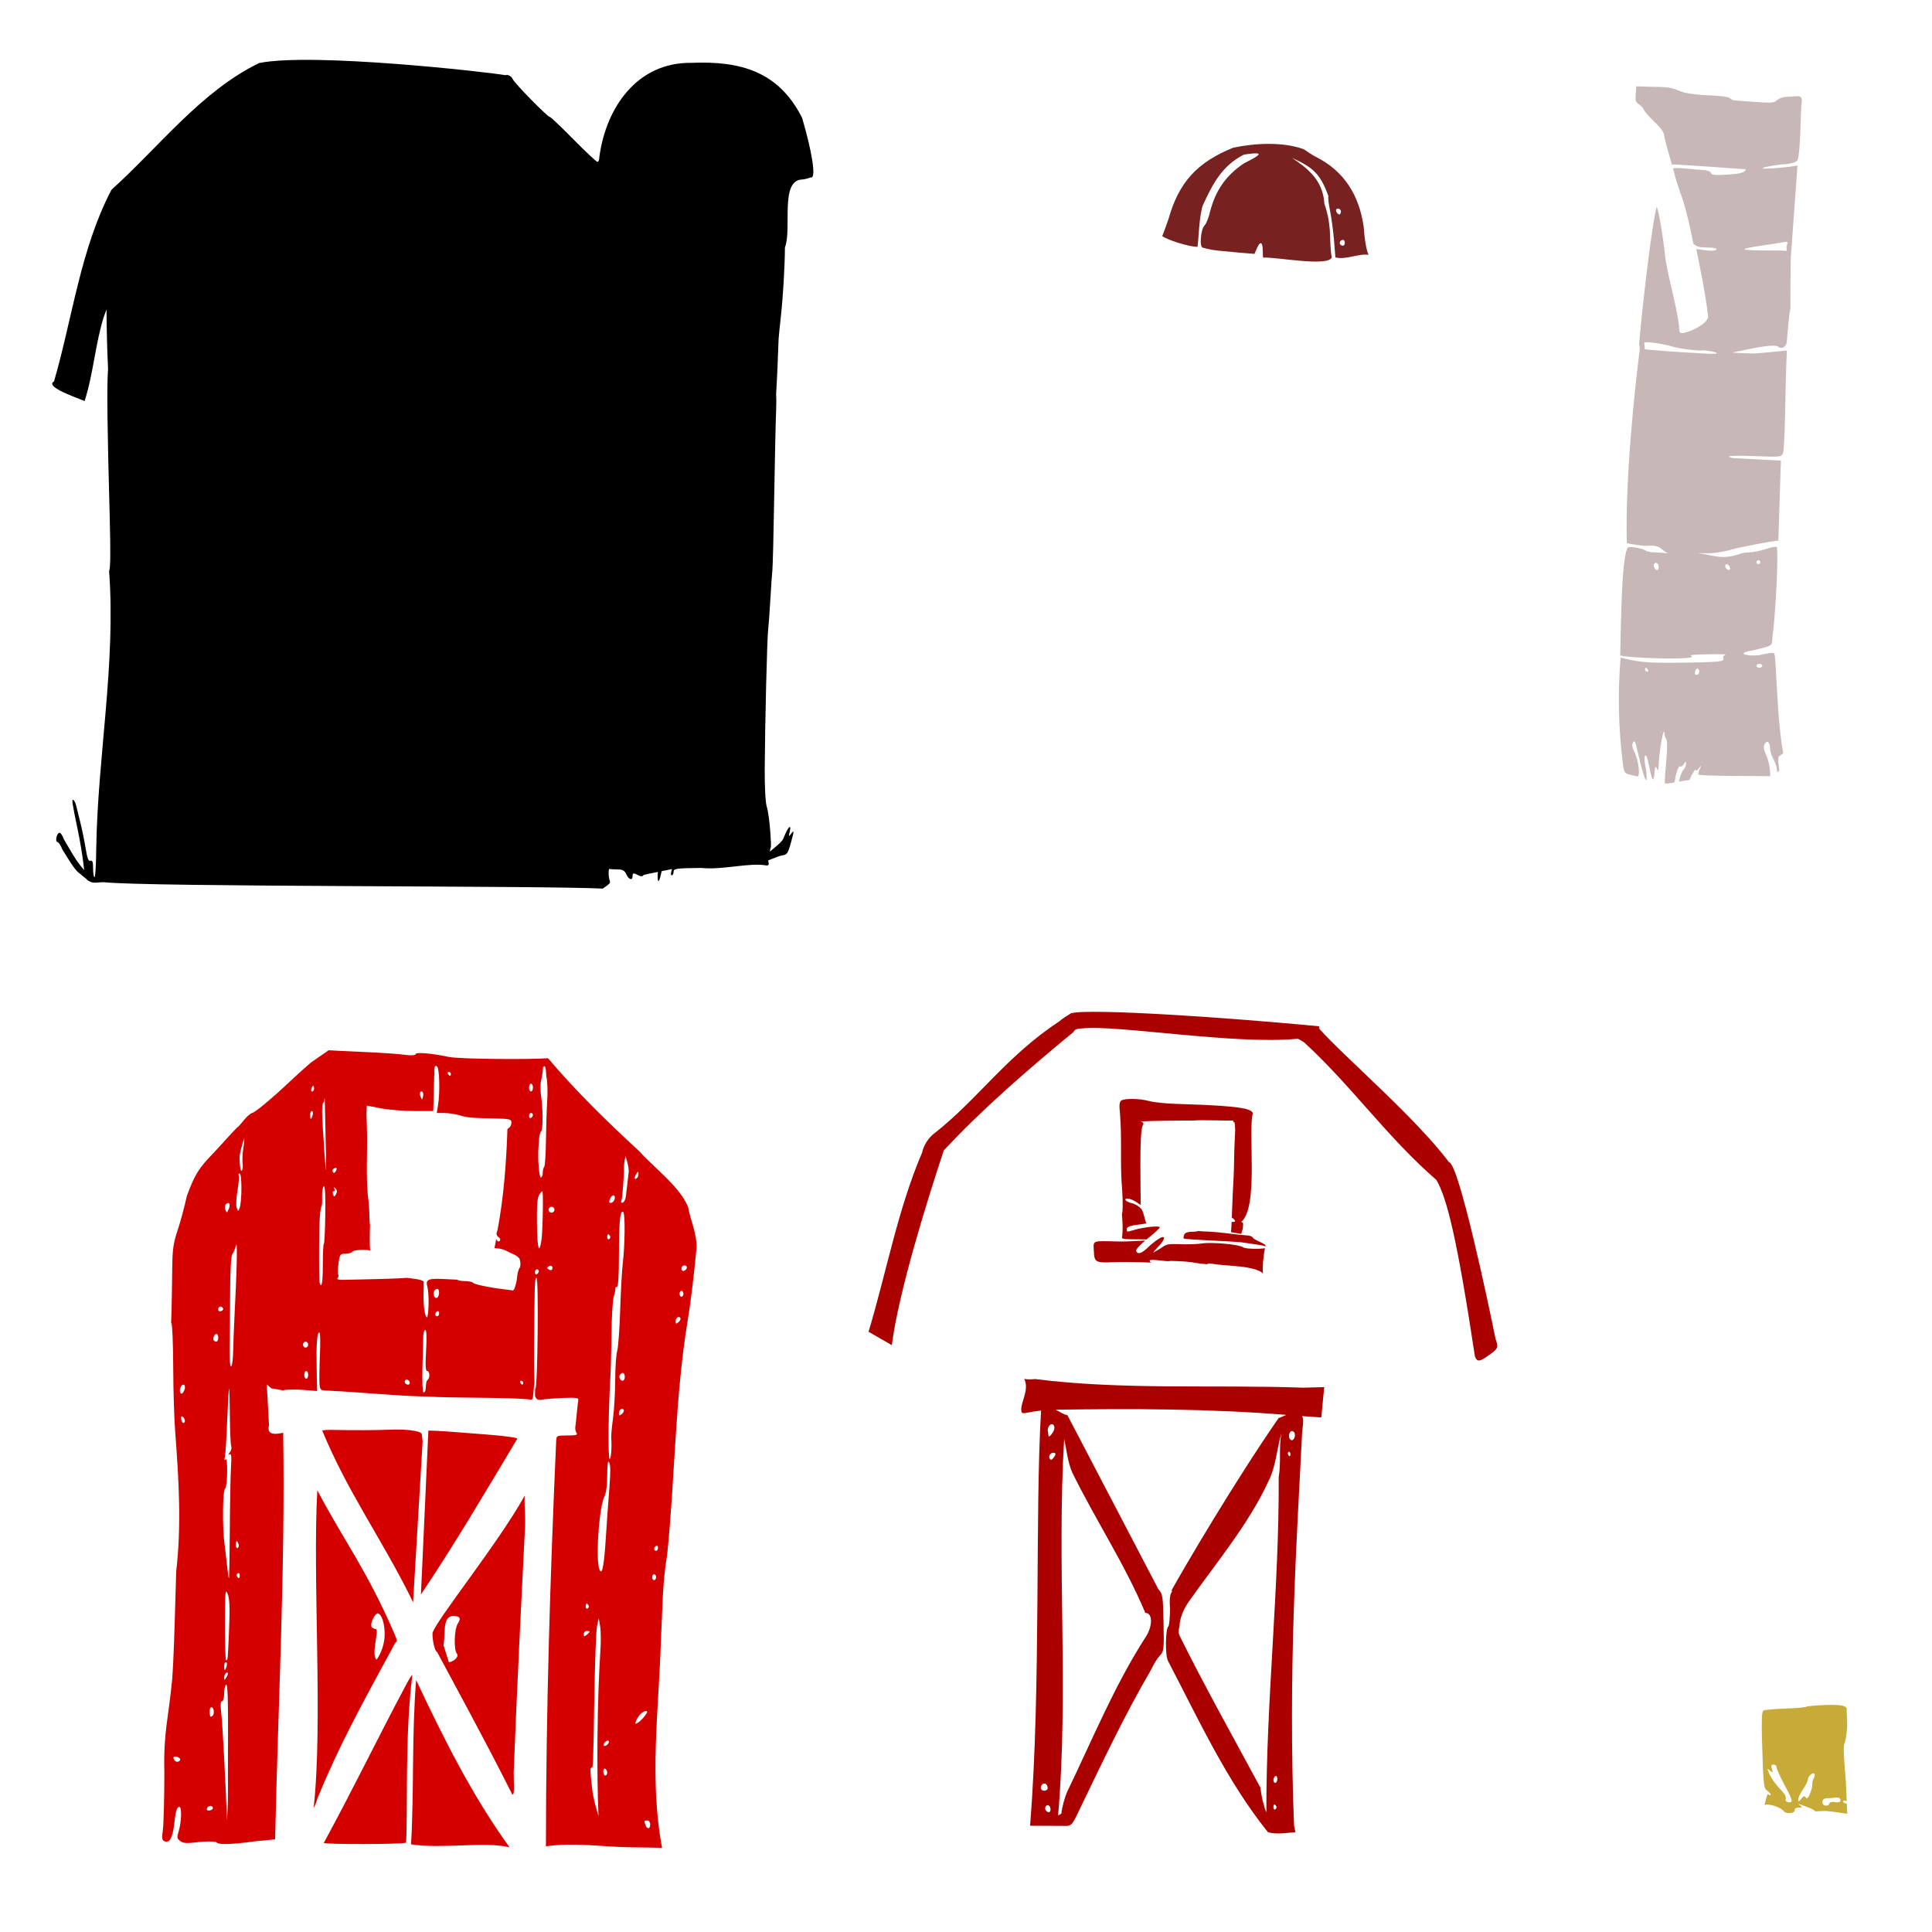
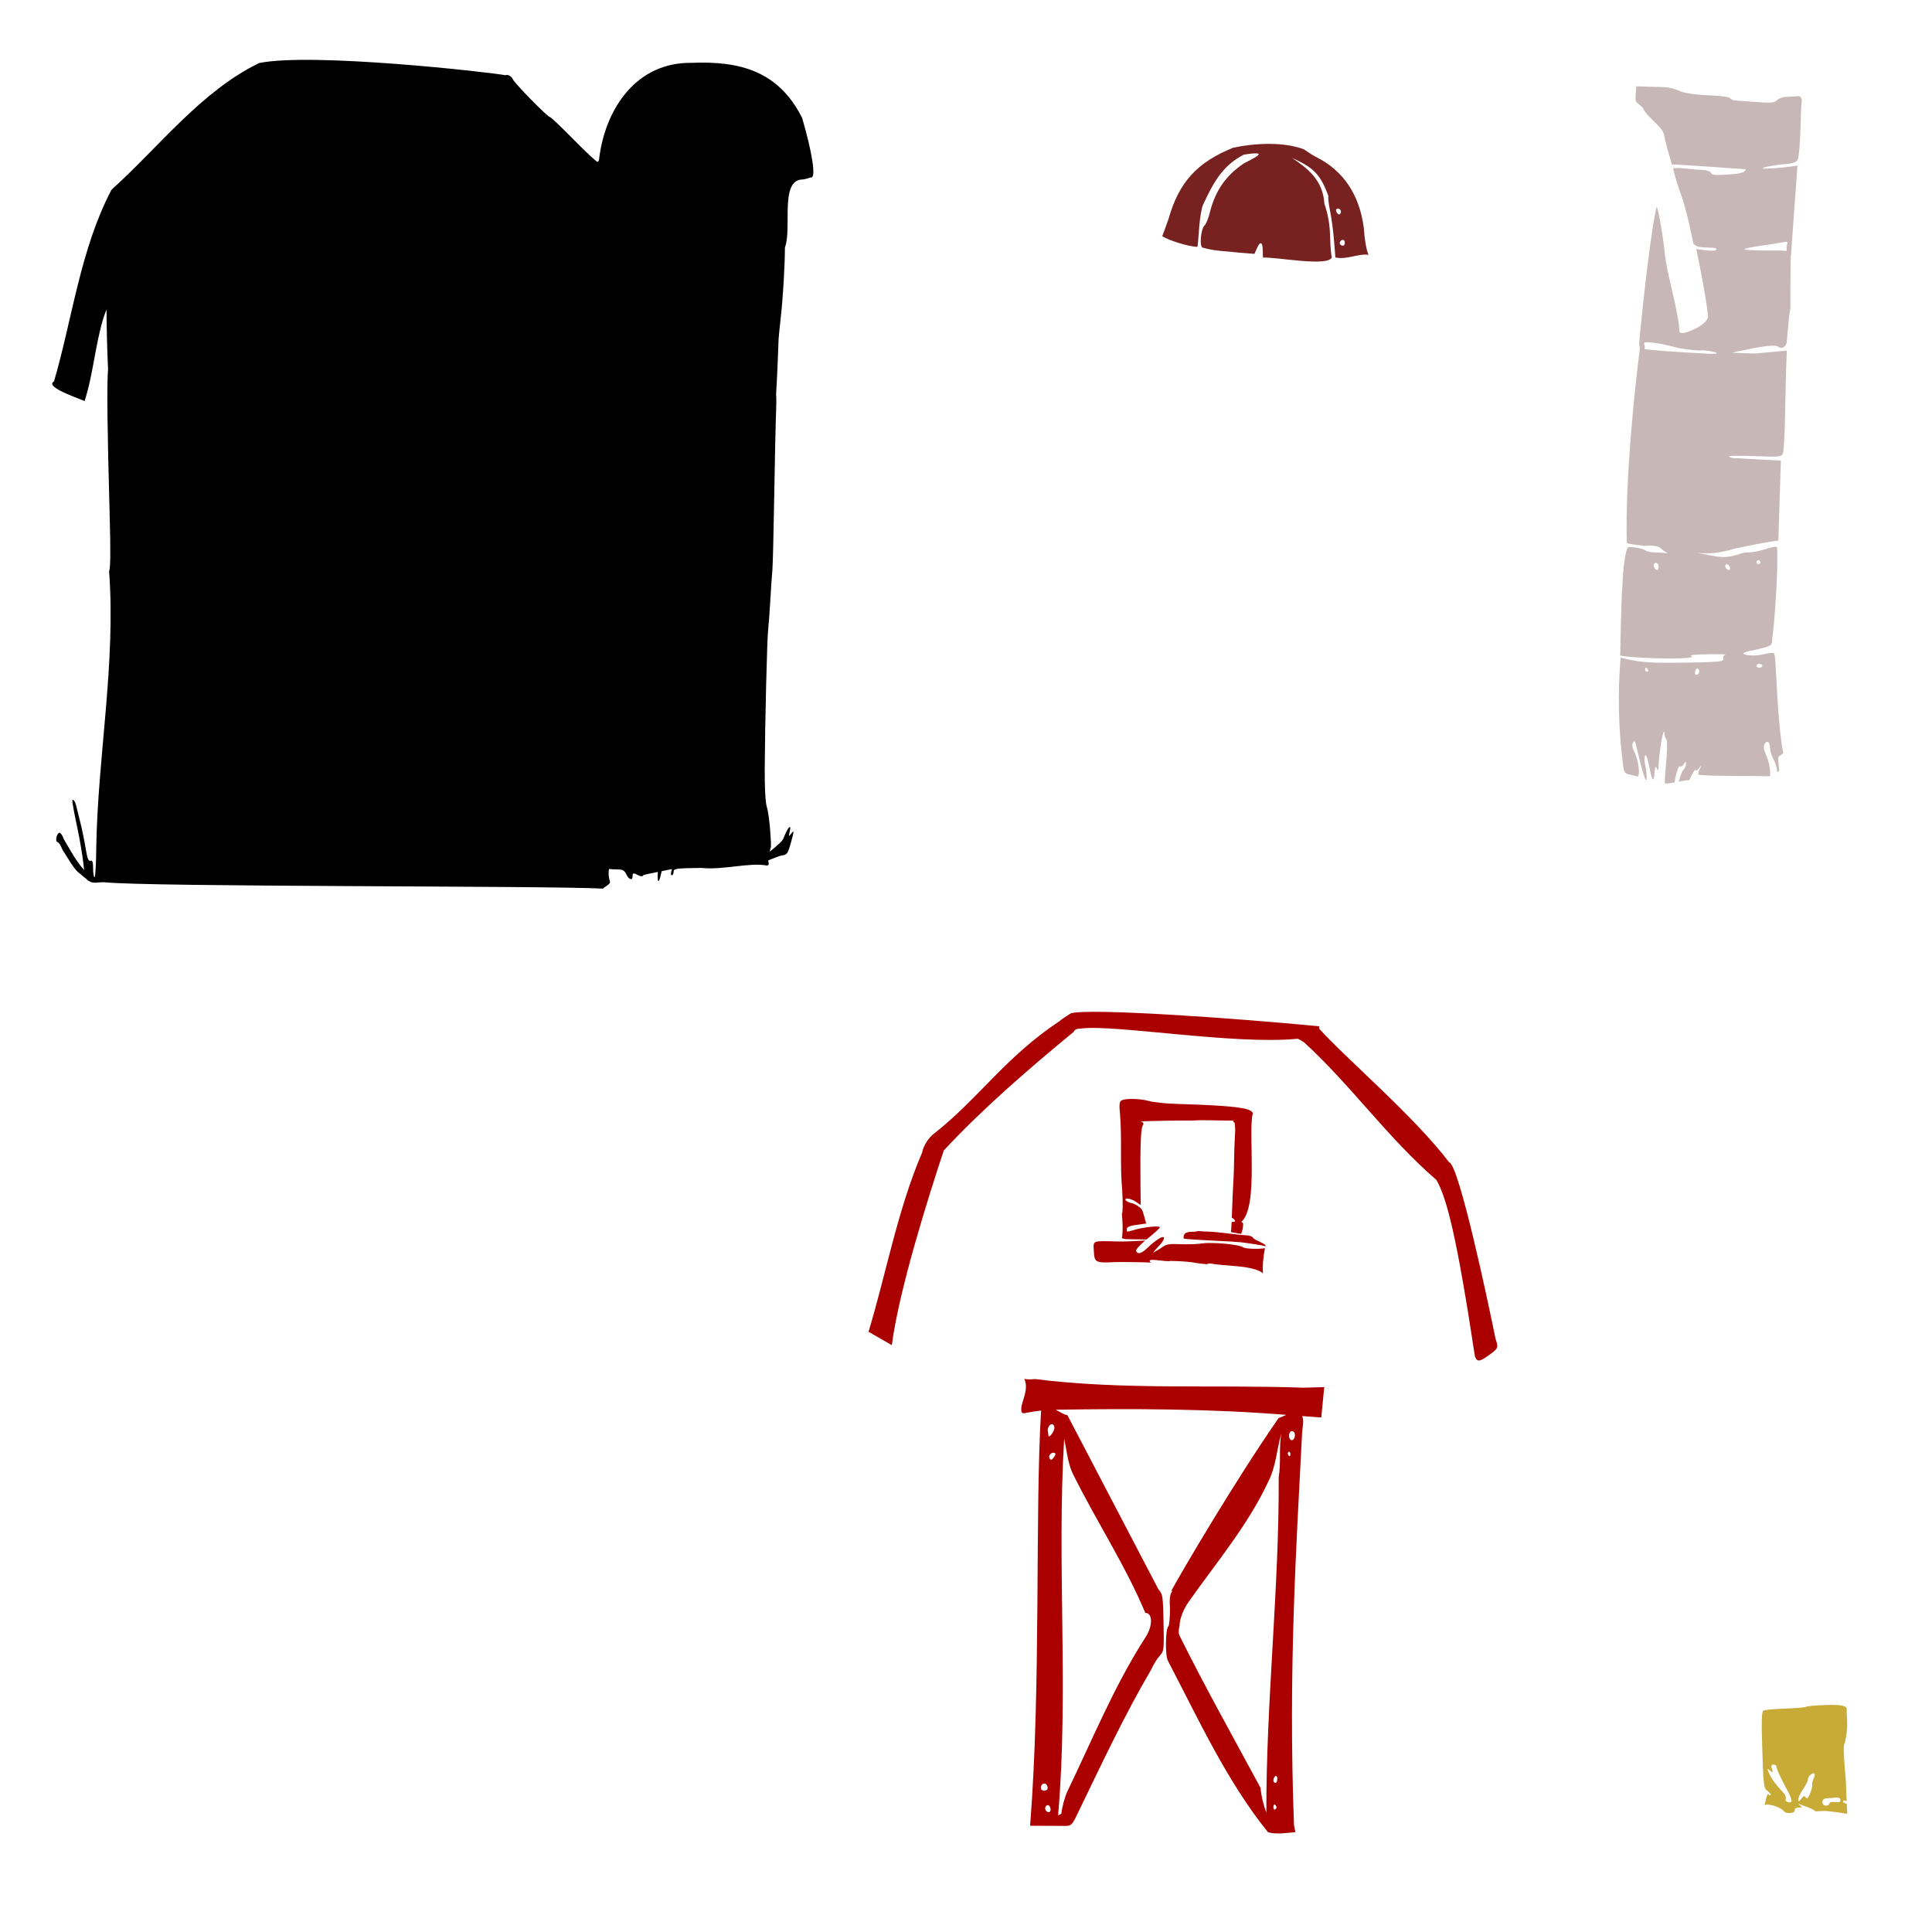
<svg xmlns="http://www.w3.org/2000/svg" xmlns:ns1="http://sodipodi.sourceforge.net/DTD/sodipodi-0.dtd" xmlns:ns2="http://www.inkscape.org/namespaces/inkscape" width="1080" height="1080" id="svg2" ns1:version="0.32" ns2:version="0.47 r22583" ns1:docname="OldBarnSilo.svg" ns2:output_extension="org.inkscape.output.svg.inkscape" version="1.1">
  <defs id="defs4">
    <ns2:perspective ns1:type="inkscape:persp3d" ns2:vp_x="0 : 526.18109 : 1" ns2:vp_y="0 : 1000 : 0" ns2:vp_z="744.09448 : 526.18109 : 1" ns2:persp3d-origin="372.04724 : 350.78739 : 1" id="perspective10" />
    <ns2:perspective id="perspective2390" ns2:persp3d-origin="372.04724 : 350.78739 : 1" ns2:vp_z="744.09448 : 526.18109 : 1" ns2:vp_y="0 : 1000 : 0" ns2:vp_x="0 : 526.18109 : 1" ns1:type="inkscape:persp3d" />
    <ns2:perspective id="perspective2403" ns2:persp3d-origin="372.04724 : 350.78739 : 1" ns2:vp_z="744.09448 : 526.18109 : 1" ns2:vp_y="0 : 1000 : 0" ns2:vp_x="0 : 526.18109 : 1" ns1:type="inkscape:persp3d" />
    <ns2:perspective id="perspective2416" ns2:persp3d-origin="372.04724 : 350.78739 : 1" ns2:vp_z="744.09448 : 526.18109 : 1" ns2:vp_y="0 : 1000 : 0" ns2:vp_x="0 : 526.18109 : 1" ns1:type="inkscape:persp3d" />
    <ns2:perspective id="perspective2429" ns2:persp3d-origin="372.04724 : 350.78739 : 1" ns2:vp_z="744.09448 : 526.18109 : 1" ns2:vp_y="0 : 1000 : 0" ns2:vp_x="0 : 526.18109 : 1" ns1:type="inkscape:persp3d" />
    <ns2:perspective id="perspective2563" ns2:persp3d-origin="372.04724 : 350.78739 : 1" ns2:vp_z="744.09448 : 526.18109 : 1" ns2:vp_y="0 : 1000 : 0" ns2:vp_x="0 : 526.18109 : 1" ns1:type="inkscape:persp3d" />
    <ns2:perspective id="perspective2599" ns2:persp3d-origin="372.04724 : 350.78739 : 1" ns2:vp_z="744.09448 : 526.18109 : 1" ns2:vp_y="0 : 1000 : 0" ns2:vp_x="0 : 526.18109 : 1" ns1:type="inkscape:persp3d" />
  </defs>
  <ns1:namedview id="base" pagecolor="#ffffff" bordercolor="#666666" borderopacity="1.0" gridtolerance="10000" guidetolerance="10" objecttolerance="10" ns2:pageopacity="0.0" ns2:pageshadow="2" ns2:zoom="0.37344558" ns2:cx="1416.6696" ns2:cy="556.33177" ns2:document-units="px" ns2:current-layer="layer1" showgrid="false" ns2:window-width="1280" ns2:window-height="1002" ns2:window-x="1276" ns2:window-y="92" ns2:window-maximized="0" />
  <g ns2:label="Layer 1" ns2:groupmode="layer" id="layer1" transform="translate(0,27.638)">
    <path style="fill:#000000" d="M 144.96,7.574 C 112.652,23.122 88.804,54.591 62.322,78.44 44.943,111.53 40.464,150.347 30.194,185.576 c -6.239,3.396 18.538,10.976 17.068,11.077 4.951,-15.34 5.951,-31.879 10.751,-47.157 l 1.524,-4.151 c 0.075,11.099 0.331,22.198 0.872,33.284 -0.75,9.449 -0.414,33.693 0.925,82.827 0.525,19.252 0.41,29.146 -0.347,30.058 3.814,52.032 -6.352,103.455 -7.178,154.724 -0.072,9.08 -0.496,16.5 -0.946,16.5 -0.451,2.9e-4 -0.819,-2.19 -0.82,-4.876 0,-3.654 -0.376,-4.744 -1.482,-4.319 -1.09,0.418 -1.79,-1.383 -2.669,-6.863 -0.656,-4.086 -1.995,-10.618 -2.974,-14.524 -0.98,-3.906 -2.046,-8.224 -2.375,-9.585 -0.328,-1.362 -1.025,-2.737 -1.545,-3.058 -1.038,-0.642 -0.711,1.576 2.512,17.005 1.193,5.709 2.558,13.828 3.037,18.035 0.187,1.639 0.34,3.009 0.494,4.193 -0.106,-0.12 -0.185,-0.213 -0.294,-0.336 -4.629,-5.249 -7.421,-10.88 -11.088,-16.952 -0.673,-2.04 -1.726,-3.567 -2.428,-3.563 -0.047,0 -0.093,0.007 -0.137,0.021 -1.55,0.51 -2.374,5.16 -0.914,5.16 0.577,0 1.834,1.968 2.796,4.372 2.219,3.3 6.599,11.277 9.238,12.895 1.347,1.188 2.826,2.409 4.162,3.437 0.405,0.583 0.938,0.965 1.661,1.219 2.106,1.413 4.511,0.503 7.861,0.515 24.753,2.743 246.648,1.882 279.053,3.584 5.918,-4.13 3.735,-2.602 3.342,-7.168 -0.194,-2.253 0.014,-3.976 0.462,-3.826 0.449,0.15 2.461,0.273 4.467,0.273 2.832,0 3.932,0.613 4.898,2.733 1.371,3.008 3.479,3.671 3.479,1.093 0,-1.929 0.526,-2.02 3.279,-0.547 1.376,0.736 2.27,0.727 2.733,-0.021 0.176,-0.285 4.043,-1.054 8.134,-1.86 -0.122,1.387 -0.159,2.702 -0.063,3.783 0.246,2.776 1.044,1.216 2.207,-4.214 2.209,-0.435 4.315,-0.855 5.759,-1.188 -0.702,2.086 -0.759,3.5 -0.147,3.5 0.57,0 1.04,-0.893 1.04,-1.976 0,-1.795 1.363,-1.98 15.565,-2.144 11.917,1.306 26.834,-3.191 36.574,-1.345 1.776,-0.082 0.732,-1.74 0.809,-2.89 3.3,-1.309 6.587,-2.631 7.714,-2.764 2.759,-0.325 3.255,-1.063 5.024,-7.462 1.694,-6.127 1.732,-6.804 0.242,-4.919 -1.663,2.105 -1.702,2.078 -1.009,-0.904 0.434,-1.866 0.377,-2.674 0.01,-2.617 -0.611,0.095 -2.083,2.581 -3.584,6.548 -0.541,1.431 -3.942,4.346 -7.525,7.199 0.122,-0.659 0.236,-1.324 0.336,-1.965 7e-5,0 0.01,0 0.01,0 0.224,-0.035 0.301,-0.719 0.263,-2.291 0.04,-0.671 0.033,-1.265 -0.063,-1.692 0,0 0,-0.007 0,-0.01 -0.063,-1.267 -0.161,-2.808 -0.294,-4.813 -0.38,-5.709 -1.258,-12.095 -1.955,-14.199 -0.77,-2.324 -1.229,-10.683 -1.167,-21.303 0.153,-25.857 1.297,-72.556 1.902,-77.572 0.29,-2.404 0.852,-10.031 1.24,-16.942 0.389,-6.911 0.893,-14.281 1.125,-16.385 0.231,-2.103 0.697,-20.546 1.03,-40.977 0.333,-20.431 0.812,-42.185 1.072,-48.345 0.161,-3.809 0.14,-7.183 -0.01,-9.206 0.53,-8.48 1.099,-21.534 1.387,-30.667 0.043,-1.354 0.672,-7.134 1.293,-12.843 1.206,-11.085 2.214,-28.23 2.26,-38.508 4.032,-10.383 -2.984,-37.478 9.585,-37.961 1.039,-0.007 3.653,-0.659 4.813,-1.198 0.103,0.045 0.211,0.074 0.315,0.074 2.849,0 0.255,-15.019 -5.108,-33.305 C 435.3,12.261 413.898,6.309 386.368,7.501 356.343,7.131 338.72,32.238 335.017,60.301 c 0,1.41 -0.462,2.554 -1.03,2.554 -0.568,0 -6.597,-5.642 -13.389,-12.549 -6.793,-6.907 -12.755,-12.566 -13.253,-12.57 -1.291,-0.01 -19.911,-19.019 -20.736,-21.167 -0.679,-1.771 -3.374,-2.81 -3.873,-2.14 C 273.524,12.705 174.954,1.59 144.96,7.574 z" id="path3642" ns1:nodetypes="ccccccccccscssccscscccsssccccccssssssscsccsscccsssssscsscsssscssscscsscccscccsssscc" />
    <path style="fill:#782121" d="m 689.419,54.906 c -20.425,8.253 -30.479,19.477 -36.28,40.073 -1.489,4.206 -3.04,8.433 -3.447,9.396 2.835,2.033 14.598,5.944 19.727,5.97 0.081,-0.04 0.486,-4.701 0.893,-10.363 0.408,-5.662 1.396,-11.567 2.196,-13.116 5.275,-11.358 10.444,-21.759 22.775,-28.05 14.734,-2.335 6.789,1.336 -0.063,4.961 -9.954,6.715 -15.673,15.045 -18.697,26.558 -0.77,3.455 -2.195,7.082 -3.174,8.061 -2.209,2.209 -2.978,12.422 -0.935,12.422 6.563,1.966 13.071,1.904 19.947,2.733 l 8.881,0.725 1.461,-3.29 c 1.806,-4.081 3.174,-3.421 3.174,1.534 0,2.068 0.123,3.806 0.273,3.857 6.416,-0.566 37.231,5.484 38.35,-0.357 -0.372,-0.602 -0.805,-5.582 -0.956,-11.067 -0.203,-7.375 -1.033,-12.254 -3.205,-18.718 -0.806,-13.324 -9.457,-19.787 -18.104,-25.632 11.709,5.388 15.709,8.644 20.353,21.365 -0.281,0.731 0.138,4.448 0.925,8.261 0.787,3.813 1.779,11.232 2.207,16.49 l 0.778,9.564 c 6.289,1.416 12.737,-2.299 18.539,-1.482 -1.151,-2.404 -2.153,-7.74 -2.722,-15.586 -2.47,-17.576 -10.834,-31.292 -26.936,-39.285 -2.103,-0.999 -5.849,-3.779 -6.77,-4.23 -11.687,-4.162 -27.02,-3.339 -39.189,-0.794 z m 58.56,34.062 c 0.882,0 1.597,0.738 1.597,1.64 0,0.901 -0.43,1.64 -0.967,1.64 -0.537,0 -1.262,-0.738 -1.608,-1.64 -0.383,-0.998 0,-1.64 0.978,-1.64 z m 2.764,17.478 c 0.566,0 1.019,0.738 1.019,1.64 0,1.69 -1.281,2.176 -2.512,0.946 -0.873,-0.873 0.115,-2.585 1.492,-2.585 z" id="path3721" ns1:nodetypes="ccccsccccsccccsccscccsccccccccsssccssc" />
    <path style="fill:#c8b7b7" d="m 914.67,20.639 -0.326,5.024 c -0.296,4.544 0.369,3.478 3.871,6.781 2.342,5.34 10.312,10.125 11.831,14.617 1.118,5.917 2.944,11.574 4.582,17.352 0.314,-0.035 0.655,-0.064 1.051,-0.074 0.294,-0.007 0.605,-0.006 0.946,0 0.389,0.007 0.809,0.029 1.261,0.052 4.948,0.255 36.88,2.469 37.908,2.585 0.27,0.031 0.024,0.513 -0.547,1.072 -0.571,0.559 -1.941,1.357 -7.725,1.776 -8.463,0.613 -10.61,0.476 -11.014,-0.736 -0.278,-0.835 -2.165,-1.585 -4.235,-1.682 -2.053,-0.096 -6.807,-0.481 -10.562,-0.862 -3.595,-0.364 -5.706,-0.358 -6.484,0.042 1.106,4.032 2.037,7.593 2.239,8.092 1.064,3.305 2.352,6.996 2.848,8.198 2.743,8.418 4.716,17.767 6.274,25.644 2.003,2.247 4.938,2.141 7.725,2.218 3.702,-1e-5 5.578,0.403 5.139,1.114 -0.418,0.677 -2.772,0.852 -5.949,0.431 l -5.255,-0.704 c 2.561,12.588 5.102,25.003 6.621,37.803 -0.614,4.223 -9.485,8.153 -13.211,9.007 -2.845,0.448 -2.991,0.258 -3.1,-4.193 -1.695,-12.378 -5.496,-24.505 -7.536,-36.9 -1.286,-12.316 -3.628,-26.398 -4.912,-29.451 -3.029,11.286 -8.46,59.925 -9.802,76.429 0,0.487 0.155,1.704 0.399,3.027 l -0.032,0 c -2.89,22.645 -8.267,73.088 -7.273,108.628 1.568,0.625 7.733,1.313 9.417,1.534 1.684,0.221 7.077,-0.951 9.837,1.64 1.114,1.046 2.389,1.884 3.783,2.564 -2.304,-0.238 -4.608,-0.417 -6.905,-0.483 -2.434,-6.7e-4 -4.894,-0.449 -5.465,-0.988 -0.571,-0.539 -3.121,-1.319 -5.675,-1.734 -3.503,-0.569 -4.676,-0.399 -4.761,0.704 -3.208,6.905 -3.435,40.237 -3.92,59.527 1.042,1.042 24.833,2.176 34.629,1.65 5.059,-0.272 6.475,-0.646 4.919,-1.293 -1.332,-0.553 3.247,-0.931 11.739,-0.977 11.496,-0.064 6.295,0.202 6.295,1.513 0,2.321 3.084,2.831 -20.567,3.184 -19.562,0.293 -24.835,-0.024 -33.526,-2.007 l -3.279,-0.746 c -1.621,19.963 -1.236,39.109 1.251,58.907 0.617,5.068 1.03,5.823 3.542,6.369 1.569,0.341 3.546,0.839 4.383,1.103 2.02,0.639 0.972,-8.95 -1.503,-13.736 -1.171,-2.264 -1.413,-3.95 -0.736,-5.16 0.791,-1.413 1.238,-0.768 2.112,3.027 3.117,13.529 5.174,20.011 5.486,17.33 0.18,-1.538 -0.131,-4.815 -0.683,-7.273 -0.552,-2.458 -0.62,-5.074 -0.158,-5.822 0.506,-0.817 1.341,1.209 2.102,5.076 1.811,9.204 2.64,10.474 3.132,4.803 0.333,-3.84 0.622,-4.439 1.324,-2.733 0.702,1.704 0.934,1.222 1.051,-2.186 0.266,-7.714 2.932,-22.352 3.174,-17.425 0.061,1.232 0.549,2.708 1.083,3.279 0.555,0.593 0.584,5.245 0.074,10.867 -0.491,5.408 -0.924,11.464 -0.967,13.452 -0.016,0.775 2.521,0.41 5.528,-0.147 0.635,-4.718 2.102,-9.567 3.111,-8.944 0.535,0.332 1.482,-0.27 2.102,-1.335 0.507,-0.873 0.797,-1.31 0.956,-1.324 0.159,-0.014 0.195,0.402 0.21,1.23 0.018,1.009 -0.656,2.516 -1.492,3.353 -0.743,0.743 -1.815,3.565 -2.543,6.579 2.264,-0.434 4.495,-0.844 5.906,-0.872 1.411,-3.443 3.626,-6.924 3.626,-5.465 0,0.549 0.758,0.042 1.692,-1.125 0.709,-0.885 1.11,-1.388 1.24,-1.461 0.018,-0.01 0.035,-0.007 0.042,0 0.06,0.057 -0.228,0.676 -0.82,1.892 -0.683,1.404 -0.979,2.815 -0.662,3.132 0.317,0.317 9.201,0.643 19.748,0.725 7.607,0.059 16.107,0.026 20.294,0.147 -0.015,-0.583 -0.021,-1.263 -0.021,-2.07 0,-2.638 -0.944,-6.895 -2.091,-9.459 -1.626,-3.633 -1.81,-5.097 -0.851,-6.632 0.44,-0.705 0.884,-1.045 1.293,-1.072 0.899,-0.058 1.612,1.41 1.64,3.931 0.013,1.202 0.714,3.506 1.555,5.118 1.652,3.167 2.446,5.912 2.365,8.008 0.412,-0.32 0.783,-0.61 1.23,-0.956 -0.064,-0.417 -0.129,-0.856 -0.189,-1.335 -0.522,-4.18 -0.485,-6.477 -0.095,-6.537 0.166,-0.026 1.362,-1.199 2.522,-1.797 -1.394,-6.448 -2.771,-20.198 -3.636,-36.91 -0.882,-17.048 -1.014,-18.397 -1.745,-19.128 -0.326,-0.326 -3.735,0.145 -7.577,1.051 -4.703,0.903 -13.69,-0.286 -6.716,-2.049 2.254,-0.385 6.19,-1.282 8.744,-1.997 4.438,-1.242 4.648,-1.496 4.792,-5.707 0.967,-5.319 3.466,-38.047 2.606,-50.636 -2.1,-0.261 -4.407,0.643 -6.411,1.24 -3.2,1.009 -7.414,1.829 -9.354,1.829 -1.94,10e-6 -4.348,0.444 -5.36,0.977 -10.251,3.241 -13.165,0.739 -23.353,-0.62 8.668,0.291 10.044,0.102 18.024,-1.629 1.73,-0.926 24.161,-5.276 27.199,-5.276 l 1.419,-44.803 -11.477,-0.589 c -6.31,-0.322 -12.819,-0.65 -14.472,-0.736 -1.653,-0.086 -3.006,-0.526 -3.006,-0.967 0,-0.441 6.551,-0.525 14.566,-0.189 13.573,0.569 14.643,0.465 15.491,-1.461 0.501,-1.138 1.05,-10.425 1.219,-20.641 0.169,-10.216 0.466,-22.69 0.662,-27.725 l 0.357,-9.154 -7.683,0.704 c -4.225,0.388 -8.421,0.777 -9.322,0.862 -0.901,0.084 -4.335,0.015 -7.641,-0.147 l -6.012,-0.294 7.651,-1.587 c 11.572,-2.412 16.84,-2.88 18.36,-1.618 1.754,1.456 4.319,-0.075 4.582,-2.733 0.11,-1.107 0.585,-6.313 1.051,-11.571 0.262,-2.961 0.63,-5.581 0.988,-7.336 -0.039,-5.879 0.019,-15.304 0.21,-29.301 0.031,0.007 0.063,0.015 0.095,0.021 l 3.657,-50.457 -2.995,0.462 c -5.976,0.927 -17.017,1.652 -16.448,1.083 0.635,-0.635 2.151,-0.957 9.616,-2.039 3.192,-0.424 8.776,-0.292 9.984,-2.838 0.608,-1.502 1.276,-8.881 1.482,-16.395 0.206,-7.514 0.468,-14.157 0.589,-14.756 0.631,-3.134 -0.189,-4.523 -2.501,-4.267 -1.352,0.15 -4.017,0.307 -5.927,0.357 -1.91,0.05 -4.262,0.888 -5.234,1.86 -1.491,1.492 -3.334,1.648 -11.823,1.009 -5.531,-0.417 -10.793,-0.797 -11.687,-0.851 -0.894,-0.054 -2.177,-0.653 -2.848,-1.324 -0.671,-0.671 -5.596,-1.345 -10.941,-1.503 -5.345,-0.158 -12.668,-0.9 -16.153,-2.07 -6.44,-2.912 -9.302,-2.543 -15.964,-2.722 l -9.28,-0.273 z m 83.731,86.884 c 0.946,-0.023 1.002,0.395 0.589,1.471 -0.211,0.55 -0.461,2.17 -0.168,3.647 -1.828,-0.268 -5.021,-0.291 -10.457,-0.263 -6.642,0.035 -12.547,-0.23 -13.127,-0.589 -0.579,-0.358 3.257,-1.254 8.523,-1.986 5.267,-0.733 11.008,-1.63 12.759,-1.997 0.839,-0.176 1.451,-0.273 1.881,-0.284 z m -77.908,56.143 c 0.817,-0.018 2.04,0.084 3.794,0.284 3.124,0.356 8.136,1.373 11.14,2.27 3.005,0.897 9.76,1.853 15.018,2.112 3.2,-0.699 15.824,2.188 4.919,1.787 -2.554,-0.165 -9.063,-0.536 -14.472,-0.83 -5.408,-0.294 -13.07,-0.863 -17.026,-1.261 l -4.467,-0.452 c 0.027,-1.223 -0.046,-2.33 -0.189,-2.701 -0.312,-0.814 -0.079,-1.179 1.282,-1.209 z m 62.459,121.881 c 0.601,-10e-6 1.093,0.492 1.093,1.093 0,0.601 -0.492,1.093 -1.093,1.093 -0.601,0 -1.093,-0.492 -1.093,-1.093 0,-0.601 0.492,-1.093 1.093,-1.093 z m -57.288,1.44 c 0.281,1.2e-4 0.581,0.118 0.872,0.41 1.041,1.041 0.848,3.615 -0.273,3.615 -0.536,1e-5 -1.259,-0.726 -1.597,-1.608 -0.492,-1.284 0.155,-2.418 0.998,-2.417 z m 39.695,0.746 c 0.537,0 1.252,0.738 1.597,1.64 0.639,1.665 -0.522,2.241 -1.85,0.914 -1.044,-1.044 -0.893,-2.554 0.252,-2.554 z m 18.14,55.722 c 0.901,0 1.64,0.492 1.64,1.093 0,0.601 -0.738,1.093 -1.64,1.093 -0.901,0 -1.64,-0.492 -1.64,-1.093 0,-0.601 0.738,-1.093 1.64,-1.093 z m -63.437,2.186 c 0.265,0 0.795,0.492 1.167,1.093 0.371,0.601 0.153,1.093 -0.483,1.093 -0.636,0 -1.156,-0.492 -1.156,-1.093 0,-0.601 0.208,-1.093 0.473,-1.093 z m 28.734,0.357 c 0.262,-0.019 0.513,0.219 0.82,0.715 0.443,0.717 0.317,1.795 -0.284,2.396 -0.611,0.611 -1.358,0.667 -1.692,0.126 -0.329,-0.532 -0.202,-1.61 0.284,-2.396 0.336,-0.543 0.61,-0.821 0.872,-0.841 z" id="path3715" ns1:nodetypes="cccccssssssssscccccscccccccccccssccssccssssscccssssscssccccsscsccssssccssssssscssssssccssccsccscccsccccccssssscccscccssscccccsccsssssssssccccscssssccssccsccsccsssccsssccssccsssccsssccssssc" />
    <path style="fill:#c8ab37" d="m 1023.365,925.415 c -0.716,0.007 -1.454,0.024 -2.197,0.042 -5.696,0.17 -10.845,0.617 -11.445,0.988 -0.6,0.371 -5.959,0.832 -11.918,1.03 -5.958,0.198 -11.392,0.713 -12.076,1.135 -0.874,0.54 -1.099,5.536 -0.757,16.837 0.765,25.271 0.896,26.472 3.006,28.019 1.052,0.771 1.913,1.77 1.913,2.228 0,0.458 -0.655,0.303 -1.45,-0.357 -0.658,-0.546 -1.45,3.816 -2.039,5.97 0.185,-0.033 0.428,-0.068 0.557,-0.095 2.609,-0.534 8.628,1.578 10.089,3.542 1.369,1.84 6.616,1.345 6.222,-0.589 -0.15,-0.738 0.831,-1.357 2.186,-1.366 2.036,-0.014 2.177,-0.207 0.82,-1.167 -0.693,-0.49 -1.049,-0.782 -0.893,-0.82 0.022,-0.005 0.051,-0.005 0.095,0 0.45,0.052 2.074,0.656 5.444,1.955 2.252,0.868 3.542,1.611 3.857,2.175 1.808,-0.167 5.104,-0.237 6.033,-0.231 3.931,0.361 7.872,0.981 11.802,1.576 -0.089,-0.909 -0.167,-3.017 -0.263,-5.696 -1.171,-0.135 -2.039,-0.584 -2.039,-1.114 0,-0.636 0.449,-0.876 0.998,-0.536 0.344,0.212 0.71,0.227 0.988,0.074 -0.113,-3.208 -0.258,-7.013 -0.452,-10.835 -0.181,-3.557 -2.039,-20.416 -0.662,-21.303 2.455,-9.68 0.897,-15.123 1.156,-18.917 0.154,-2.246 -3.963,-2.59 -8.975,-2.543 z m -31.907,33.368 c 0.943,0 1.703,0.72 1.703,1.597 0,0.877 2.001,5.32 4.446,9.879 4.656,8.685 4.952,10.149 1.902,9.522 -1.039,-0.214 -1.602,-1.027 -1.282,-1.86 0.314,-0.817 -0.331,-2.428 -1.429,-3.573 -3.95,-4.12 -6.386,-7.429 -7.788,-10.562 -1.322,-2.955 -1.29,-3.078 0.431,-1.65 1.674,1.389 1.783,1.304 1.083,-0.904 -0.58,-1.827 -0.342,-2.449 0.935,-2.449 z m 22.323,4.855 c 0.189,0.01 0.351,0.078 0.483,0.21 0.374,0.374 0.184,1.603 -0.42,2.733 -0.605,1.13 -0.964,2.671 -0.799,3.416 0.165,0.744 -0.377,2.978 -1.209,4.971 -1.077,2.581 -1.776,3.218 -2.407,2.197 -0.69,-1.115 -1.253,-0.948 -2.533,0.746 -1.348,1.784 -1.653,1.861 -1.682,0.42 -0.019,-0.968 1.199,-3.577 2.701,-5.791 1.502,-2.214 2.732,-4.674 2.732,-5.476 0,-1.445 1.766,-3.282 2.932,-3.416 0.067,-0.008 0.137,-0.014 0.2,-0.011 z m 12.78,13.526 c 1.483,-0.062 2.291,0.5 2.291,1.618 0,0.941 -1.043,1.267 -3.09,0.967 -1.817,-0.267 -3.1,0.042 -3.1,0.757 0,0.669 -0.871,1.219 -1.944,1.219 -1.171,0 -1.955,-0.812 -1.955,-2.028 0,-1.425 0.833,-2.046 2.806,-2.102 1.542,-0.044 3.275,-0.169 3.857,-0.284 0.412,-0.081 0.793,-0.133 1.135,-0.147 z" id="path3891" />
    <path style="fill:#aa0000" d="m 598.651,538.802 c -2.032,1.339 -5.16,3.217 -6.253,4.309 -30.057,19.825 -45.498,43.447 -69.932,62.68 -3.196,2.202 -6.349,7.102 -6.978,10.825 -13.683,31.927 -19.915,66.812 -29.963,100.21 l 13.011,7.483 c 3.848,-30.075 20.065,-81.811 29.028,-108.807 21.416,-23.112 47.785,-45.896 72.611,-66.316 0.493,-1.267 1.928,-1.894 4.309,-1.881 18.647,-2.358 85.567,9.226 120.84,5.728 0.435,0.025 1.483,0.657 3.594,1.934 26.549,24.287 46.247,52.873 74.083,77.047 5.893,10.32 11.523,32.696 21.482,98.549 1.149,3.082 2.488,3.095 6.831,0.042 6.351,-4.464 6.447,-4.678 4.698,-9.848 -4.257,-21.03 -20.509,-97.59 -25.948,-98.665 -19.307,-25.526 -57.87,-58.262 -72.496,-74.535 -0.183,-0.605 -0.227,-1.1 -0.179,-1.492 -49.104,-4.751 -128.568,-10.199 -138.738,-7.262 z m 33.747,47.872 c -2.54,0.023 -4.675,0.319 -5.581,0.893 -1.064,0.674 -1.249,2.591 -0.725,7.357 1.178,14.09 -0.105,28.68 1.23,42.774 0.413,7.663 0.349,12.427 -0.168,13.253 0.19,2.257 0.339,4.812 0.389,6.138 0.081,2.13 -0.112,5.9 -0.347,7.409 0.533,0.255 1.382,0.467 2.344,0.546 1.139,0.094 7.598,0.068 11.403,0.168 0.115,-0.093 0.219,-0.19 0.336,-0.284 3.653,-2.912 6.825,-5.78 7.042,-6.379 0.434,-1.199 -8.293,-0.378 -14.304,1.345 -4.432,1.271 -4.12,1.306 -4.12,-0.557 0,-1.053 1.716,-1.79 5.192,-2.239 1.991,-0.257 4.129,-0.558 5.633,-0.799 0,-0.003 0,-0.008 0,-0.011 -0.681,-2.093 -1.665,-6.876 -2.627,-8.019 -1.202,-1.427 -3.536,-2.895 -5.181,-3.258 -1.646,-0.363 -3.273,-1.106 -3.615,-1.661 -1.028,-1.662 2.659,-1.147 5.612,0.788 l 2.754,1.808 -0.116,-9.721 c -0.252,-21.288 0.119,-32.488 1.125,-34.367 0.811,-1.515 0.605,-2.086 -0.862,-2.47 -1.049,-0.274 9.853,-0.561 24.225,-0.631 1.797,-0.009 3.546,-0.011 5.234,-0.011 3.516,-0.494 18.901,0.226 21.871,-0.032 0.157,0.017 0.855,1.982 0.851,1.125 -0.007,-1.513 0.468,1.584 0.483,4.372 0.008,1.468 -0.566,9.004 -0.61,16.816 -0.044,7.812 -0.696,16.502 -0.799,19.369 -0.194,5.419 -0.349,9.509 -0.483,12.706 0.334,0.074 0.757,0.353 1.177,0.809 1.161,1.262 0.952,1.527 -1.272,1.534 -0.143,3.123 -0.264,4.894 -0.357,5.686 2.415,0.365 3.427,0.718 5.822,0.988 -0.195,-0.541 1.035,-2.151 0.935,-5.581 -0.023,-0.783 -0.592,-1.022 -1.072,-1.072 9.976,-8.265 3.642,-50.819 6.548,-60.872 -0.616,-1.319 -2.322,-1.904 -4.151,-2.407 -5.611,-1.288 -17.206,-2.119 -38.455,-2.743 -6.009,-0.176 -12.888,-0.878 -15.292,-1.566 -2.866,-0.821 -6.803,-1.238 -10.068,-1.209 z m 37.362,73.82 c -0.539,0.27 -1.631,0.42 -3.289,0.42 -2.47,0 -4.095,0.602 -4.509,1.682 -0.356,0.927 -0.459,1.874 -0.231,2.102 0.229,0.228 7.046,0.724 15.155,1.104 8.109,0.38 15.729,0.831 16.931,0.998 5.309,0.738 11.357,1.539 13.652,2.228 0.529,-1.517 -6.119,-3.146 -7.094,-4.834 -0.371,-0.601 -1.752,-1.149 -3.069,-1.219 -7.266,-0.477 -14.505,-1.794 -21.797,-2.133 -1.942,-0.032 -4.372,-0.145 -5.749,-0.347 z m -19.632,3.395 c -0.498,-0.011 -1.324,0.309 -2.48,1.03 -1.652,1.03 -4.414,3.252 -6.138,4.94 -3.351,3.282 -5.691,3.914 -6.421,1.724 -0.222,-0.667 2.003,-3.144 5.097,-5.749 -4.477,0.31 -11.965,0.605 -15.208,0.525 -14.814,-0.362 -13.797,-0.76 -13.515,5.412 0.287,6.296 0.956,6.647 11.624,6.127 2.737,-0.133 14.428,-0.013 20.767,0.263 -0.388,-0.105 -0.677,-0.206 -0.82,-0.294 -2.536,-2.786 9.019,0.144 11.172,-0.641 5.559,0.041 11.825,0.558 13.936,1.061 0.931,0.222 3.621,0.505 6.663,0.788 0.186,-0.237 0.59,-0.379 1.156,-0.41 0.476,-0.026 1.062,0.023 1.734,0.158 1.653,0.33 7.435,0.909 12.843,1.293 7.918,0.562 14.035,2.259 15.502,4.183 -0.463,-3.052 0.195,-10.355 1.125,-14.188 -3.13,0.579 -11.125,0.432 -12.296,-0.515 -1.909,-1.543 -17.194,-2.992 -22.711,-2.154 -2.865,0.435 -8.88,0.62 -13.368,0.41 -8.016,-0.376 -7.265,0.875 -11.393,3.163 -1.124,0.623 -2.063,1.167 -2.869,1.671 0.791,-1.075 1.804,-2.259 3.016,-3.51 2.987,-3.083 3.858,-5.259 2.585,-5.286 z m -77.53,79.243 c 2.695,6.017 -1.425,12.046 -1.703,16.679 0,2.556 0.342,2.822 3.006,2.312 2.916,-0.558 5.265,-0.957 8.082,-1.24 -3.524,57.92 0.051,154.116 -6.148,232.075 l 19.968,0.095 c 2.934,0 3.617,-0.695 6.558,-6.821 13.124,-27.137 26.008,-54.729 41.177,-80.588 1.193,-2.698 3.309,-6.138 4.698,-7.641 2.435,-2.632 2.51,-3.309 2.197,-18.602 -0.304,-14.844 -0.487,-16.043 -2.848,-18.571 l -50.877,-97.351 c -2.029,-0.383 -4.265,-1.832 -6.516,-3.079 42.955,-0.661 86.028,-0.566 128.88,2.88 -1.891,0.822 -3.79,1.712 -4.256,1.713 -24.158,34.74 -53.649,84.93 -59.937,96.458 1.246,1.278 -1.637,-0.665 -0.83,9.974 -0.019,5.211 -0.448,9.751 -0.946,10.1 -1.491,1.042 -1.969,15.791 -0.189,19.285 17.554,33.656 32.867,67.12 55.859,95.733 4.738,1.455 10.359,0.344 15.365,0.032 -0.264,-1.255 -0.589,-2.959 -0.767,-3.783 -3.339,-86.384 1.401,-158.024 4.519,-219.505 0.381,-4.192 1.125,-7.405 -0.042,-9.333 0.831,0.061 1.845,0.139 2.564,0.189 l 8.198,0.578 1.64,-16.942 -11.75,0.305 c -49.687,-1.792 -100.464,1.424 -149.952,-4.834 -2.813,0.317 -4.669,0.224 -5.949,-0.116 z m 15.439,25.339 c 0.165,0.003 0.314,0.045 0.462,0.137 1.432,0.885 1.184,3.055 -0.631,5.455 -0.98,1.297 -1.671,1.592 -1.776,0.757 -0.094,-0.751 -0.266,-1.981 -0.378,-2.733 -0.244,-1.636 1.171,-3.634 2.323,-3.615 z m 134.188,3.889 c 0.901,0 1.64,0.957 1.64,2.123 0,2.28 -1.446,3.714 -2.585,2.575 -1.351,-1.351 -0.675,-4.698 0.946,-4.698 z m -5.927,1.23 c -1.502,8.046 -0.102,16.386 -1.492,24.425 0.316,62.434 -7.038,125.119 -6.905,187.545 -1.292,-3.093 -2.907,-9.211 -3.248,-13.789 -14.936,-27.689 -31.422,-57.106 -45.255,-85.023 -1.159,-2.542 0,-4.711 0,-5.675 0,-2.235 1.049,-7.664 5.255,-13.557 14.934,-21.168 33.212,-42.916 44.33,-66.947 4.284,-8.35 4.622,-17.582 7.315,-26.978 z m -121.429,3.132 c 1.359,5.904 1.906,12.732 4.519,18.77 13.015,26.51 29.413,51.243 40.851,78.476 4.269,-10e-6 4.231,7.592 -0.074,13.936 -17.144,26.593 -29.776,57.465 -43.489,85.833 -1.448,3.118 -2.97,8.74 -3.384,12.496 l -1.797,0.956 c 5.975,-69.918 -0.805,-140.602 3.374,-210.467 z m 125.875,7.136 c 1.117,0.712 0.533,4.026 -0.662,1.682 -0.345,-0.559 -0.206,-1.271 0.305,-1.587 0.128,-0.079 0.246,-0.107 0.357,-0.095 z m -131.991,0.578 c 0.219,-0.007 0.439,0.031 0.662,0.105 0.853,0.284 0.766,1.034 -0.284,2.47 -1.121,1.533 -1.722,1.72 -2.344,0.715 -0.854,-1.381 0.433,-3.246 1.965,-3.29 z m 124.508,180.662 c 0.444,0.013 0.767,0.666 0.767,1.671 0,1.237 -0.492,2.249 -1.093,2.249 -0.601,0 -1.093,-0.7 -1.093,-1.566 0,-0.865 0.492,-1.878 1.093,-2.249 0.113,-0.07 0.223,-0.108 0.326,-0.105 z m -129.416,4.246 c 0.486,0.018 0.964,0.285 1.314,0.851 0.493,0.799 0.654,1.843 0.357,2.323 -0.917,1.485 -3.689,0.957 -3.689,-0.704 0,-1.403 0.885,-2.36 1.808,-2.459 0.069,-0.007 0.141,-0.013 0.21,-0.01 z m 128.555,11.739 c 0.271,-0.012 0.631,0.314 1.04,0.977 0.346,0.559 0.127,1.325 -0.483,1.702 -0.612,0.378 -1.114,-0.083 -1.114,-1.019 0,-1.079 0.209,-1.645 0.557,-1.661 z m -126.663,0.368 c 0.176,0.008 0.353,0.066 0.536,0.179 1.327,0.82 1.319,3.783 -0.01,3.783 -0.565,0 -1.331,-0.492 -1.703,-1.093 -0.724,-1.171 0,-2.742 0.998,-2.859 0.058,-0.007 0.12,-0.013 0.179,-0.01 z" id="path3919" ns1:nodetypes="cccccccccccccsccccccscccscscssssscsssscccsssccsssscscccscccssccsssssccccccscscssscccscsssccsssccscccsccccccscccccccscccccccccccccscssccssccccccscccccccccccccsccsssccssssccssssccsssccssssc" />
-     <path style="fill:#d40000" d="m 183.743,559.452 -9.827,6.789 c -2.404,1.994 -7.817,6.871 -12.023,10.835 -10.321,9.727 -19.649,17.457 -21.072,17.457 -3.05,1.573 -5.225,5.175 -7.577,7.641 -0.426,0 -3.036,2.78 -13.326,14.125 -8.858,9.099 -11.087,12.633 -15.481,24.677 -1.172,5.416 -3.709,14.896 -4.929,18.455 -2.444,7.13 -3.064,10.978 -3.195,19.779 -0.167,11.226 -0.3,24.427 -0.652,32.717 0.046,0.011 0.089,0.034 0.137,0.063 0.511,0.315 0.976,11.505 1.03,24.866 0.054,13.361 0.569,29.701 1.146,36.311 1.967,26.206 3.531,51.69 0.525,77.656 -1.21,42.206 -1.43,48.1 -2.218,59.905 -2.14,22.762 -4.947,29.592 -4.404,52.223 -0.013,14.602 -0.389,29.142 -0.83,32.307 -0.676,4.853 -0.509,5.859 1.04,6.453 2.718,1.043 4.413,-2.042 5.265,-9.574 0.849,-7.495 1.519,-9.742 2.922,-9.742 1.399,0 1.204,8.278 -0.315,13.347 -1.044,3.486 -1.007,4.48 0.179,5.213 3.063,3.807 11.245,-0.308 20.788,1.114 1.145,2.82 22.042,-0.555 23.489,-0.631 4.24,-0.189 6.306,-0.701 9.385,-0.851 1.621,-75.878 5.725,-151.408 4.488,-227.335 -10.443,2.533 -7.888,-3.416 -7.914,-4.172 -0.025,-0.756 -0.319,-6.205 -0.652,-12.107 l -0.599,-10.73 2.281,1.965 c 0.092,0.079 0.178,0.163 0.263,0.242 l 6.4,1.125 c 2.103,-0.476 7.284,-0.587 11.508,-0.242 l 7.683,0.631 -0.263,-13.526 c -0.241,-12.745 0.233,-19.119 1.408,-19.18 0.079,-0.004 0.157,0.022 0.242,0.074 0.402,0.247 0.479,6.023 0.179,12.843 -0.3,6.819 -0.388,14.001 -0.2,15.954 0.325,3.372 0.575,3.553 4.919,3.626 18.444,0.863 37.622,2.944 56.29,3.332 11.258,0.753 43.726,0.396 55.628,1.492 1.993,0.492 2.466,0.14 2.522,-1.871 l 0.788,-7.767 c -0.21,-4.056 -0.311,-11.037 -0.242,-19.559 0.275,-34.055 0.39,-38.76 1.24,-38.697 0.057,0.004 0.115,0.034 0.179,0.074 1.227,0.758 0.597,60.738 -0.652,61.986 -0.058,0.058 -0.116,-0.004 -0.168,-0.168 l -0.063,4.162 c 0.841,2.097 1.593,2.419 4.572,1.944 1.962,-0.313 7.253,-0.706 11.76,-0.872 6.482,-0.24 8.133,0.002 7.882,1.188 -0.175,0.824 -0.545,4.023 -0.82,7.105 -0.275,3.082 -0.654,6.586 -0.841,7.788 -0.186,1.202 0.124,2.801 0.683,3.552 0.783,1.051 -0.401,1.366 -5.129,1.366 -5.945,0 -6.15,0.098 -6.264,3.006 -3.364,75.397 -5.688,150.949 -5.738,226.652 15.288,-2.231 30.479,0.163 45.738,0.515 11.206,0.155 16.714,0.223 19.191,0.41 -7.189,-38.227 -1.898,-76.843 -0.673,-115.218 0.859,-16.178 0.743,-32.686 3.521,-48.723 4.435,-43.131 4.328,-87.057 11.329,-130.015 1.565,-9.037 3.646,-25.937 5.024,-40.746 0.522,-8.372 -3.19,-15.562 -4.656,-23.573 -4.418,-11.122 -18.436,-21.448 -27.451,-31.34 -17.667,-16.284 -35.261,-33.419 -50.867,-51.844 -10.133,0.767 -49.676,0.504 -55.386,-0.725 -9.343,-2.011 -18.581,-2.794 -18.581,-1.576 0,0.535 -1.845,0.802 -4.099,0.589 -12.381,-1.476 -24.785,-1.722 -37.204,-2.354 l -7.315,-0.41 z m 59.779,8.755 c 0.038,-0.007 0.084,-0.004 0.126,0 0.195,0.015 0.439,0.14 0.736,0.399 1.267,1.267 1.623,14.432 0.515,21.282 l -0.746,4.645 4.214,0 c 2.317,0.004 6.172,0.585 8.576,1.293 4.62,1.359 5.689,1.454 19.947,1.776 8.139,0.184 9.007,0.409 9.007,2.333 0,1.172 -0.679,2.525 -1.513,3.006 -0.239,0.138 -0.488,0.333 -0.725,0.557 -0.626,18.789 -2.025,37.831 -5.507,56.3 -0.916,2.409 -0.77,3.212 0.788,4.351 1.851,1.354 -0.415,3.635 -1.524,0.883 -0.119,-0.295 -0.624,4.075 -1.103,5.045 0.476,0.052 0.954,0.102 1.429,0.147 1.156,-0.066 3.253,0.415 5.024,1.188 3.119,1.881 7.388,2.659 7.935,5.539 0.415,1.655 0.277,3.587 -0.305,4.288 -0.581,0.701 -1.213,3.237 -1.408,5.633 -0.196,2.396 -1.569,7.145 -1.986,6.505 -0.009,-0.014 -0.013,-0.038 -0.021,-0.052 -0.034,0.331 -0.14,0.536 -0.263,0.462 -0.15,-0.09 -1.749,-0.322 -3.552,-0.525 -8.725,-0.985 -18.083,-2.881 -18.634,-3.773 -0.338,-0.547 -2.55,-0.998 -4.919,-0.998 -1.887,0 -3.499,-0.334 -4.078,-0.799 -2.574,-0.117 -4.934,-0.225 -8.607,-0.399 -8.129,-0.387 -9.089,0.704 -7.977,4.582 0.971,3.386 0.786,15.84 -0.252,16.879 -0.332,0.332 -0.943,-1.204 -1.356,-3.405 -0.412,-2.201 -0.68,-6.521 -0.589,-9.606 0.092,-3.085 0.125,-6.154 0.074,-6.821 -0.051,-0.667 -2.785,-1.489 -6.075,-1.829 -1.13,-0.117 -2.24,-0.263 -3.247,-0.42 -4.205,0.433 -19.424,0.789 -22.659,0.841 -3.791,0.061 -9.189,0.184 -11.992,0.273 -3.573,0.114 -4.803,-0.193 -4.109,-1.03 0.544,-0.656 0.693,-1.493 0.336,-1.85 -0.356,-0.357 -0.303,-3.137 0.116,-6.18 0.712,-5.175 0.958,-5.528 3.868,-5.528 1.711,0 3.423,-0.492 3.794,-1.093 0.445,-0.719 3.671,-1.108 6.411,-1.083 1.598,0.015 3.032,0.174 3.647,0.483 -0.344,-3.224 -0.268,-10.18 -0.063,-14.251 -0.206,-1.145 -0.334,-2.753 -0.336,-4.54 -0.007,-3.455 -0.411,-8.991 -0.904,-12.296 -1.032,-11.429 -0.254,-22.794 -0.441,-34.22 -0.093,-4.698 -0.216,-8.87 -0.273,-9.28 -0.058,-0.41 -0.05,-2.043 0.021,-3.626 l 0.126,-2.88 7.924,1.513 c 4.357,0.831 12.712,1.513 18.571,1.513 l 10.657,0 0.189,-6.831 c 0.108,-3.756 0.257,-9.538 0.326,-12.843 0.413,-0.484 -0.385,-5.353 0.809,-5.56 z m 60.736,0.158 c 0.027,-0.004 0.058,-0.004 0.084,0 0.914,0.121 0.977,5.085 1.083,5.927 0.589,2.132 0.807,7.925 0.494,12.874 -0.313,4.949 -0.644,15.226 -0.736,22.838 -0.092,7.612 -0.527,14.211 -0.977,14.661 -0.451,0.45 -0.82,1.971 -0.82,3.374 0,1.402 -0.492,2.543 -1.093,2.543 -0.912,0 -1.762,-10.579 -1.314,-16.385 0.069,-0.901 0.249,-3.27 0.399,-5.265 0.151,-1.995 0.66,-3.868 1.135,-4.162 1.073,-0.663 1.02,-13.442 -0.084,-20.126 -0.451,-2.731 -0.428,-6.397 0.042,-8.156 0.47,-1.759 0.959,-5.054 1.093,-7.325 0.273,-0.523 0.499,-0.766 0.694,-0.799 z m -53.379,3.226 c 0.637,0 1.156,0.482 1.156,1.083 0,0.601 -0.218,1.093 -0.483,1.093 -0.265,0 -0.785,-0.492 -1.156,-1.093 -0.372,-0.601 -0.153,-1.083 0.483,-1.083 z m 45.948,6.548 c 0.602,0 1.093,0.984 1.093,2.186 0,1.202 -0.492,2.186 -1.093,2.186 -0.601,0 -1.093,-0.984 -1.093,-2.186 0,-1.202 0.492,-2.186 1.093,-2.186 z m -121.702,1.093 c 0.236,1e-5 0.42,0.738 0.42,1.64 0,0.901 -0.469,1.64 -1.051,1.64 -0.581,0 -0.777,-0.738 -0.431,-1.64 0.346,-0.901 0.825,-1.64 1.061,-1.64 z m 60.578,3.226 c 0.716,0.034 1.135,1.334 0.746,2.974 -0.453,1.909 -0.512,1.914 -1.324,0.042 -0.468,-1.078 -0.543,-2.274 -0.168,-2.648 0.208,-0.208 0.414,-0.323 0.599,-0.357 0.05,-0.009 0.1,-0.013 0.147,-0.011 z m -54.177,3.531 c 0.448,19.742 0.979,42.129 0.683,40.221 -0.39,-2.51 -0.886,-9.107 -1.776,-23.605 -0.582,-9.478 -0.458,-13.439 0.431,-13.988 0.26,-0.161 0.479,-1.132 0.662,-2.627 z m -7.168,7.451 c 0.545,0 0.735,0.984 0.42,2.186 -0.314,1.202 -0.768,2.186 -0.998,2.186 -0.23,0 -0.41,-0.984 -0.41,-2.186 0,-1.202 0.443,-2.186 0.988,-2.186 z m 122.469,1.093 c 0.602,0 1.093,0.464 1.093,1.03 0,0.565 -0.492,1.331 -1.093,1.703 -0.601,0.371 -1.093,-0.093 -1.093,-1.03 0,-0.937 0.492,-1.703 1.093,-1.703 z m -160.315,13.978 c 0,1.834 -0.143,3.749 -0.42,5.234 -0.512,2.742 -0.724,6.662 -0.462,8.702 0.26,2.04 0.014,3.998 -0.557,4.351 -0.616,0.381 -1.09,-2.609 -1.167,-7.346 -0.033,-2.042 1.241,-6.5 2.606,-10.941 z m 213.168,10.1 c 1.123,3.547 1.998,7.067 1.734,9.238 -0.657,5.408 -1.339,11.29 -1.513,13.064 -0.175,1.774 -0.961,3.438 -1.745,3.699 -0.953,0.318 -1.187,-0.134 -0.715,-1.366 0.389,-1.013 1.006,-8.336 1.366,-16.269 -0.262,-3.071 0.32,-5.836 0.872,-8.366 z m -161.954,6.59 c 0.625,0.027 0.661,0.781 -0.084,1.986 -0.581,0.939 -1.144,1.049 -1.597,0.315 -0.385,-0.624 -0.167,-1.469 0.483,-1.871 0.507,-0.314 0.914,-0.443 1.198,-0.431 z m 168.975,2.176 c 0.153,0.03 0.193,0.434 0.2,1.23 0.01,1.016 -0.471,2.151 -1.072,2.522 -0.602,0.371 -1.092,0.276 -1.083,-0.21 0.009,-0.486 0.5,-1.621 1.083,-2.522 0.456,-0.706 0.719,-1.049 0.872,-1.019 z m -222.711,1.019 c 1.308,0 1.275,15.711 -0.042,19.243 -0.75,2.011 -0.797,2.018 -1.629,-0.032 -0.469,-1.156 -0.27,-5.499 0.441,-9.648 0.712,-4.149 1.015,-8.001 0.673,-8.555 -0.342,-0.554 -0.093,-1.009 0.557,-1.009 z m 47.094,7.084 c 0.644,-0.046 0.912,5.571 0.757,15.807 -0.138,9.047 -0.499,16.447 -0.809,16.448 -0.311,2.8e-4 -0.568,5.157 -0.568,11.466 0,10.281 -0.663,13.991 -1.808,10.11 -0.221,-0.751 -0.345,-9.721 -0.273,-19.937 0.112,-15.976 0.414,-20.476 1.576,-23.489 0.117,-0.3 0.168,-2.616 0.105,-5.139 -0.064,-2.523 0.365,-4.879 0.956,-5.244 0.021,-0.013 0.042,-0.019 0.063,-0.021 z m 5.528,0.589 c 0.092,-0.016 0.393,0.213 0.914,0.694 0.933,0.861 1.027,1.849 0.315,3.121 -0.943,1.685 -1.103,1.694 -1.713,0.105 -0.371,-0.967 -0.176,-1.755 0.441,-1.755 0.618,0 0.781,-0.615 0.357,-1.366 -0.294,-0.521 -0.407,-0.782 -0.315,-0.799 z m 116.458,2.26 c 0.258,0.005 0.29,0.682 0.347,2.091 0.249,6.212 -0.199,21.569 -0.736,25.129 -1.297,8.608 -2.365,4.822 -2.512,-8.912 -0.124,-11.493 0.194,-15.044 1.492,-16.763 0.707,-0.934 1.115,-1.465 1.356,-1.534 0.019,-0.006 0.035,-0.011 0.052,-0.011 z m 39.821,2.218 c 0.701,0.022 1.106,1.068 0.536,2.554 -0.654,1.703 -2.91,2.388 -2.88,0.872 0.01,-0.451 0.471,-1.544 1.03,-2.428 0.393,-0.622 0.809,-0.931 1.167,-0.988 0.049,-0.008 0.1,-0.012 0.147,-0.011 z m -215.428,4.288 c 0.947,-0.092 1.274,1.42 0.378,3.426 -0.997,2.234 -1.126,2.253 -1.85,0.368 -0.427,-1.113 -0.274,-2.521 0.336,-3.132 0.43,-0.43 0.819,-0.631 1.135,-0.662 z m 180.84,2.144 c 0.901,0 1.629,0.738 1.629,1.64 0,0.901 -0.728,1.64 -1.629,1.64 -0.901,0 -1.64,-0.738 -1.64,-1.64 0,-0.901 0.738,-1.64 1.64,-1.64 z m 39.758,2.733 c 0.1,0.007 0.197,0.049 0.305,0.116 1.165,0.72 1.019,18.25 -0.242,28.839 -0.465,3.906 -1.117,15.706 -1.45,26.222 -0.333,10.516 -1.084,20.733 -1.671,22.711 -0.587,1.978 -1.089,9.386 -1.114,16.458 -0.025,7.072 -0.581,16.674 -1.23,21.335 -0.648,4.661 -1.092,9.545 -0.988,10.857 0.403,5.07 -0.091,11.676 -0.872,11.676 -0.45,3.4e-4 -0.725,-7.258 -0.61,-16.122 0.115,-8.864 0.499,-20.786 0.851,-26.495 0.352,-5.709 0.702,-18 0.778,-27.315 0.075,-9.314 0.643,-18.653 1.261,-20.757 0.618,-2.103 1.034,-4.195 0.925,-4.645 -0.109,-0.451 0.292,-0.82 0.893,-0.82 0.684,0 1.093,-6.689 1.093,-17.887 0,-17.443 0.571,-24.271 2.07,-24.172 z m -8.071,12.612 c 0.271,-0.012 0.631,0.304 1.04,0.967 0.345,0.559 0.127,1.325 -0.483,1.703 -0.611,0.377 -1.114,-0.083 -1.114,-1.019 0,-1.08 0.209,-1.635 0.557,-1.65 z m -65.749,1.051 c -0.422,-0.004 -0.682,0.123 -0.221,0.095 0.142,-0.009 0.277,-0.038 0.41,-0.084 -0.065,-0.007 -0.129,-0.01 -0.189,-0.011 z m -142.112,4.677 c 0.602,0.014 0.233,15.328 -0.967,38.465 -0.374,7.211 -0.744,16.639 -0.82,20.946 -0.157,8.954 -1.689,12.203 -1.934,4.099 -0.089,-2.955 -0.092,-7.585 0,-10.289 0.092,-2.704 0.195,-14.251 0.231,-25.654 0.041,-12.932 0.505,-21.25 1.23,-22.123 0.638,-0.769 1.564,-3.001 2.049,-4.95 0.083,-0.334 0.148,-0.495 0.21,-0.494 z m 250.551,11.697 c 1.929,0 1.595,2.362 -0.431,3.037 -0.713,0.238 -1.293,-0.352 -1.293,-1.303 -7e-5,-0.951 0.772,-1.734 1.724,-1.734 z m -74.808,0.189 c 0.782,0.05 1.191,0.792 0.809,1.902 -0.227,0.661 -1,0.741 -1.871,0.2 -1.1,-0.683 -1.15,-1.126 -0.2,-1.713 0.469,-0.29 0.905,-0.411 1.261,-0.389 z m -7.767,1.997 c 0.602,0 1.093,0.465 1.093,1.03 0,0.565 -0.492,1.331 -1.093,1.703 -0.601,0.371 -1.093,-0.093 -1.093,-1.03 0,-0.937 0.492,-1.703 1.093,-1.703 z m -55.659,10.93 c 1.379,10e-6 1.317,4.059 -0.074,4.919 -0.605,0.374 -1.385,-0.067 -1.734,-0.977 -0.712,-1.856 0.245,-3.941 1.808,-3.941 z m 136.51,1.093 c 0.601,0 1.093,0.738 1.093,1.64 0,0.901 -0.492,1.64 -1.093,1.64 -0.601,-10e-6 -1.093,-0.738 -1.093,-1.64 0,-0.901 0.492,-1.64 1.093,-1.64 z m -257.761,8.765 c 0.5,-0.021 1.065,0.281 1.482,0.956 0.333,0.538 -0.132,1.253 -1.03,1.597 -0.992,0.381 -1.64,-0.003 -1.64,-0.977 0,-0.994 0.545,-1.549 1.188,-1.576 z m 121.608,2.575 c 0.391,0.017 0.673,0.453 0.673,1.156 0,0.937 -0.492,1.703 -1.093,1.703 -0.602,0 -1.093,-0.454 -1.093,-1.019 0,-0.565 0.492,-1.331 1.093,-1.703 0.15,-0.093 0.29,-0.142 0.42,-0.137 z m 134.524,3.248 c 0.366,-0.035 0.719,0.132 0.988,0.568 0.335,0.543 -0.114,1.591 -1.009,2.333 -1.322,1.098 -1.629,1.032 -1.629,-0.357 0,-1.402 0.843,-2.466 1.65,-2.543 z m -141.534,7.262 c 0.659,0 0.812,4.343 0.399,11.477 -0.477,8.237 -0.315,11.466 0.578,11.466 1.388,0 1.696,3.549 0.42,4.824 -0.86,0.861 -1.008,1.461 -1.23,5.013 -0.075,1.202 -0.592,2.186 -1.156,2.186 -0.608,0 -0.87,-5.911 -0.641,-14.482 0.213,-7.962 0.421,-15.825 0.473,-17.478 0.052,-1.653 0.574,-3.006 1.156,-3.006 z m -116.752,2.186 c 0.536,0 0.967,0.984 0.967,2.186 0,2.13 -1.155,2.85 -2.47,1.534 -0.875,-0.875 0.275,-3.72 1.503,-3.72 z m 49.774,4.372 c 0.801,10e-6 1.461,0.738 1.461,1.64 0,0.901 -0.66,1.64 -1.461,1.64 -0.801,0 -1.461,-0.738 -1.461,-1.64 0,-0.901 0.659,-1.64 1.461,-1.64 z m 0.368,16.385 c 0.601,0 1.093,0.984 1.093,2.186 0,1.202 -0.492,2.186 -1.093,2.186 -0.601,-1e-5 -1.093,-0.984 -1.093,-2.186 0,-1.202 0.492,-2.186 1.093,-2.186 z m 177.057,1.093 c 0.566,10e-6 1.03,0.984 1.03,2.186 0,2.304 -1.591,2.941 -2.733,1.093 -0.797,-1.289 0.236,-3.279 1.703,-3.279 z m -120.862,3.71 c 0.797,0.02 1.703,0.799 1.703,1.818 0,1.175 -1.473,1.375 -2.512,0.336 -0.384,-0.384 -0.431,-1.134 -0.105,-1.661 0.218,-0.353 0.552,-0.503 0.914,-0.494 z m 63.92,0.662 c 0.636,0 1.156,0.492 1.156,1.093 0,0.601 -0.218,1.093 -0.483,1.093 -0.266,0 -0.784,-0.492 -1.156,-1.093 -0.371,-0.601 -0.153,-1.093 0.484,-1.093 z m -188.838,2.186 c 1.232,0 1.241,2.272 0.01,4.214 -0.589,0.93 -1.198,1.065 -1.629,0.368 -0.846,-1.369 0.287,-4.582 1.618,-4.582 z m 25.581,2.354 c 0.207,-0.207 0.414,6.521 0.462,14.955 0.05,8.435 0.384,16.113 0.746,17.057 0.362,0.944 -0.012,2.543 -0.83,3.552 -0.99,1.222 -1.035,1.559 -0.137,1.019 1.038,-0.623 1.231,1.032 0.851,7.168 -0.271,4.386 -0.571,20.146 -0.673,35.018 -0.101,14.873 -0.328,27.041 -0.504,27.041 -0.176,0 -0.607,-2.83 -0.956,-6.285 -0.35,-3.455 -1.051,-9.473 -1.555,-13.379 -1.229,-9.516 -0.976,-29.389 0.389,-30.363 0.601,-0.429 1.116,-4.58 1.146,-9.228 0.033,-5.144 -0.319,-7.925 -0.904,-7.105 -0.607,0.852 -0.738,0.316 -0.357,-1.45 0.332,-1.537 0.902,-10.631 1.272,-20.21 0.37,-9.58 0.845,-17.586 1.051,-17.793 z m 219.6,11.14 c 0.367,-0.035 0.729,0.132 0.998,0.568 0.335,0.543 -0.125,1.591 -1.019,2.333 -1.323,1.098 -1.629,1.032 -1.629,-0.357 0,-1.402 0.844,-2.466 1.65,-2.543 z m -246.032,4.183 c 0.193,-0.006 0.471,0.188 0.862,0.578 0.669,0.669 1.029,1.789 0.799,2.48 -0.23,0.691 -0.781,0.89 -1.219,0.452 -0.438,-0.438 -0.799,-1.548 -0.799,-2.47 0,-0.692 0.109,-1.033 0.357,-1.04 z m 119.684,7.409 c -1.184,0.004 -2.411,0.035 -3.678,0.084 -8.232,0.318 -19.323,0.358 -31.624,0.116 -2.97,-0.059 -5.607,0.11 -5.864,0.368 14.031,33.956 32.326,59.093 49.133,92.569 l 1.65,3.5 5.339,-90.037 c -0.177,-1.502 -0.396,-3.306 -0.473,-4.004 -0.175,-1.592 -6.191,-2.626 -14.482,-2.596 z m 18.171,0.589 -4.162,91.613 c 18.933,-28.168 36.507,-58.093 53.873,-87.083 0,-0.6 -7.392,-1.615 -16.931,-2.323 -4.206,-0.312 -11.588,-0.89 -16.395,-1.282 -4.807,-0.392 -10.456,-0.761 -12.559,-0.82 l -3.826,-0.105 z m 100.641,17.288 c 0.024,-0.004 0.058,0.006 0.084,0.032 1.212,1.212 1.253,4.873 0.2,18.192 -0.547,6.911 -1.231,16.496 -1.513,21.303 -0.798,13.581 -1.753,21.255 -2.733,21.86 -0.493,0.305 -1.152,-0.802 -1.461,-2.459 -1.59,-8.529 0.485,-34.185 3.184,-39.359 0.962,-1.844 1.562,-6.287 1.566,-11.634 0,-4.46 0.295,-7.867 0.673,-7.935 z m -162.732,16.038 c -2.733,49.221 3.228,130.288 -2.039,177.509 0.508,-0.582 1.589,-3.276 2.396,-5.98 11.849,-28.543 22.898,-48.95 43.352,-86.453 0.951,-0.296 0.886,-1.346 -0.252,-4.036 -15.72,-36.633 -29.327,-53.943 -43.458,-81.04 z m 115.943,3.016 c -14.79,26.733 -49.366,69.341 -51.552,76.82 -0.099,3.758 1.176,10.133 2.577,10.6 7.334,13.715 28.578,52.676 42.039,79.684 0.906,-0.213 1.062,0.157 0.778,-12.506 1.779,-45.991 4.078,-92.001 6.379,-137.95 0.207,-6.004 -0.547,-10.767 -0.221,-16.647 z m -161.019,25.465 c 0.019,-0.004 0.043,-0.003 0.063,0 0.251,0.034 0.577,0.536 0.956,1.524 0.338,0.882 0.154,1.894 -0.42,2.249 -0.575,0.355 -1.051,-0.36 -1.051,-1.597 0,-1.391 0.165,-2.126 0.452,-2.176 z m 234.881,2.522 c 0.391,0.017 0.662,0.453 0.662,1.156 0,0.937 -0.492,1.713 -1.093,1.713 -0.601,-10e-6 -1.093,-0.465 -1.093,-1.03 0,-0.565 0.492,-1.331 1.093,-1.703 0.15,-0.093 0.3,-0.142 0.431,-0.137 z m -233.925,15.313 c 0.451,-0.062 0.778,0.384 0.778,1.146 0,1.919 -0.65,2.199 -1.587,0.683 -0.346,-0.559 -0.138,-1.325 0.473,-1.703 0.115,-0.071 0.232,-0.112 0.336,-0.126 z m 232.401,0.662 c 0.601,0 1.093,0.738 1.093,1.64 0,0.901 -0.492,1.64 -1.093,1.64 -0.601,10e-6 -1.093,-0.738 -1.093,-1.64 0,-0.901 0.492,-1.64 1.093,-1.64 z m -239.18,9.7 c 0.198,-0.018 0.446,0.462 0.767,1.251 1.085,2.659 1.302,7.457 0.841,18.97 -0.716,17.875 -0.747,18.15 -1.681,18.15 -0.388,0 -0.678,-9.157 -0.652,-20.347 0.031,-13.51 0.132,-17.969 0.725,-18.024 z m 201.502,6.737 c 0.271,-0.012 0.62,0.304 1.03,0.967 0.345,0.559 0.128,1.325 -0.483,1.703 -0.611,0.377 -1.103,-0.072 -1.103,-1.009 0,-1.08 0.209,-1.645 0.557,-1.661 z M 211.163,874.228 c 3.163,0.871 4.38,9.382 3.678,14.71 -0.33,2.504 -1.521,7.293 -4.319,11.206 -3.381,-2.796 1.78,-16.858 -0.515,-17.173 -0.851,-1e-5 -1.876,-0.519 -2.27,-1.156 -1.023,-1.655 1.64,-7.52 3.426,-7.588 z m 41.902,1.45 c 3.328,0.044 5.133,0.774 2.932,4.141 -2.135,3.048 -2.469,15.146 -0.473,17.141 1.07,1.775 -2.278,4.454 -4.624,4.582 l -3.006,-9.553 c 1.215,-5.351 -0.822,-15.833 5.171,-16.311 z m 81.608,1.282 0.788,4.372 c 0.433,2.404 0.508,8.544 0.168,13.652 -1.864,28.024 -2.12,69.713 -1.051,92.58 -1.502,-4.876 -2.897,-9.987 -3.384,-13.904 -1.24,-9.978 -1.39,-13.117 -0.641,-13.116 1.054,-2.2e-4 1.035,0.528 1.681,-39.338 0.317,-19.53 0.991,-37.47 1.503,-39.874 l 0.935,-4.372 z m -6.705,7.105 c 0.901,0 1.64,0.183 1.64,0.41 0,0.227 -0.738,1.028 -1.64,1.776 -1.342,1.114 -1.639,1.042 -1.639,-0.41 0,-0.975 0.738,-1.776 1.639,-1.776 z m -201.681,17.478 c 0.545,0 0.724,0.984 0.41,2.186 -0.313,1.202 -0.758,2.186 -0.988,2.186 -0.231,0 -0.42,-0.984 -0.42,-2.186 0,-1.202 0.454,-2.186 0.998,-2.186 z m 0.725,5.759 c 0.701,-0.039 0.493,1.246 -0.631,2.985 -0.913,1.412 -1.057,1.382 -1.072,-0.21 -0.008,-1.016 0.471,-2.151 1.072,-2.522 0.259,-0.16 0.468,-0.243 0.631,-0.252 z m 103.499,1.377 c -0.453,0.007 -2.024,2.55 -4.551,7.451 -15.388,28.985 -28.946,57.055 -44.95,86.4 0,0.944 44.402,0.866 45.99,-0.116 1.01,-19.478 -0.736,-60.235 3.51,-93.736 z m 2.123,2.848 c -2.521,30.544 -1.12,61.128 -2.848,91.834 17.067,2.692 41.429,-1.722 55.039,1.65 -20.932,-28.942 -37.386,-61.928 -52.191,-93.484 z m -106.127,2.533 c 0.736,0.087 1.033,8.874 0.956,28.082 -0.064,15.828 -0.072,31.236 -0.032,34.241 0.035,2.575 -0.209,8.302 -0.568,13.61 -0.608,-19.086 -2.512,-54.572 -3.205,-60.315 -0.517,-4.283 -0.374,-6.285 0.441,-6.285 0.664,0 1.188,-1.909 1.188,-4.298 0,-2.368 0.515,-4.624 1.146,-5.013 0.024,-0.015 0.05,-0.024 0.074,-0.021 z m -8.366,12.612 c 1.505,0 1.938,4.088 0.525,4.961 -0.563,0.348 -1.064,0.48 -1.114,0.294 -0.681,-2.524 -0.374,-5.255 0.589,-5.255 z m 242.826,2.186 c 1.176,0 1.067,0.595 -0.452,2.627 -1.08,1.445 -2.796,3.155 -3.826,3.805 -1.548,0.977 -1.764,0.854 -1.209,-0.715 1.008,-2.846 3.77,-5.717 5.486,-5.717 z m -21.061,16.511 c 0.448,0.038 0.625,0.426 0.42,1.04 -0.263,0.789 -1.124,1.65 -1.913,1.913 -0.819,0.273 -1.23,-0.137 -0.956,-0.956 0.263,-0.789 1.124,-1.65 1.913,-1.913 0.206,-0.068 0.387,-0.097 0.536,-0.084 z m -242.08,8.912 c 0.41,-0.019 0.964,0.092 1.629,0.347 0.985,0.378 1.52,1.123 1.188,1.661 -0.818,1.323 -2.38,1.232 -3.258,-0.189 -0.689,-1.114 -0.461,-1.776 0.441,-1.818 z m 240.199,6.716 c 0.103,0 0.202,0.024 0.315,0.095 0.601,0.371 1.093,1.384 1.093,2.249 0,0.866 -0.492,1.576 -1.093,1.576 -0.602,-2.2e-4 -1.093,-1.011 -1.093,-2.249 0,-1.005 0.334,-1.66 0.778,-1.671 z m -220.346,20.883 c 0.607,0.018 1.159,0.356 1.335,1.051 0.15,0.593 -0.645,1.256 -1.766,1.471 -1.327,0.256 -1.874,-0.125 -1.555,-1.083 0.319,-0.958 1.205,-1.462 1.986,-1.44 z m 244.161,8.166 c 0.91,0 1.629,0.972 1.629,2.186 0,2.605 -1.67,2.893 -2.606,0.452 -0.937,-2.441 -0.862,-2.638 0.977,-2.638 z" id="path4080" ns1:nodetypes="ccsccccsscsccccccscsccccccsccccccccsscsccccccsssccssssssscccccccccccssccccsccccsscsccssccccscscsssscsssccsscssssssssccsccscccccccccscsssssssssscccsssccsssccsssccsssscccssccsssccsssccscssccscsscccsssccssssccssssccsscscccsccscsssccssccscccsssccsssccsssccsssccssscssssscccsssccscccsssssssccssccsssccsssccssccsssccsssccssssccsssccssssscsccssccsssccsssccssccsssccsssccsscccsssccssssssscccsscccssssccssccccsccccsscccsssscsccccccccccccccccssssccssssccsssccsssccscscccsssccsccscccccccccccssscccsssccsssccscscccccccccccsccssssccssccsssccssssccsssccssssccsssccssc" />
  </g>
</svg>